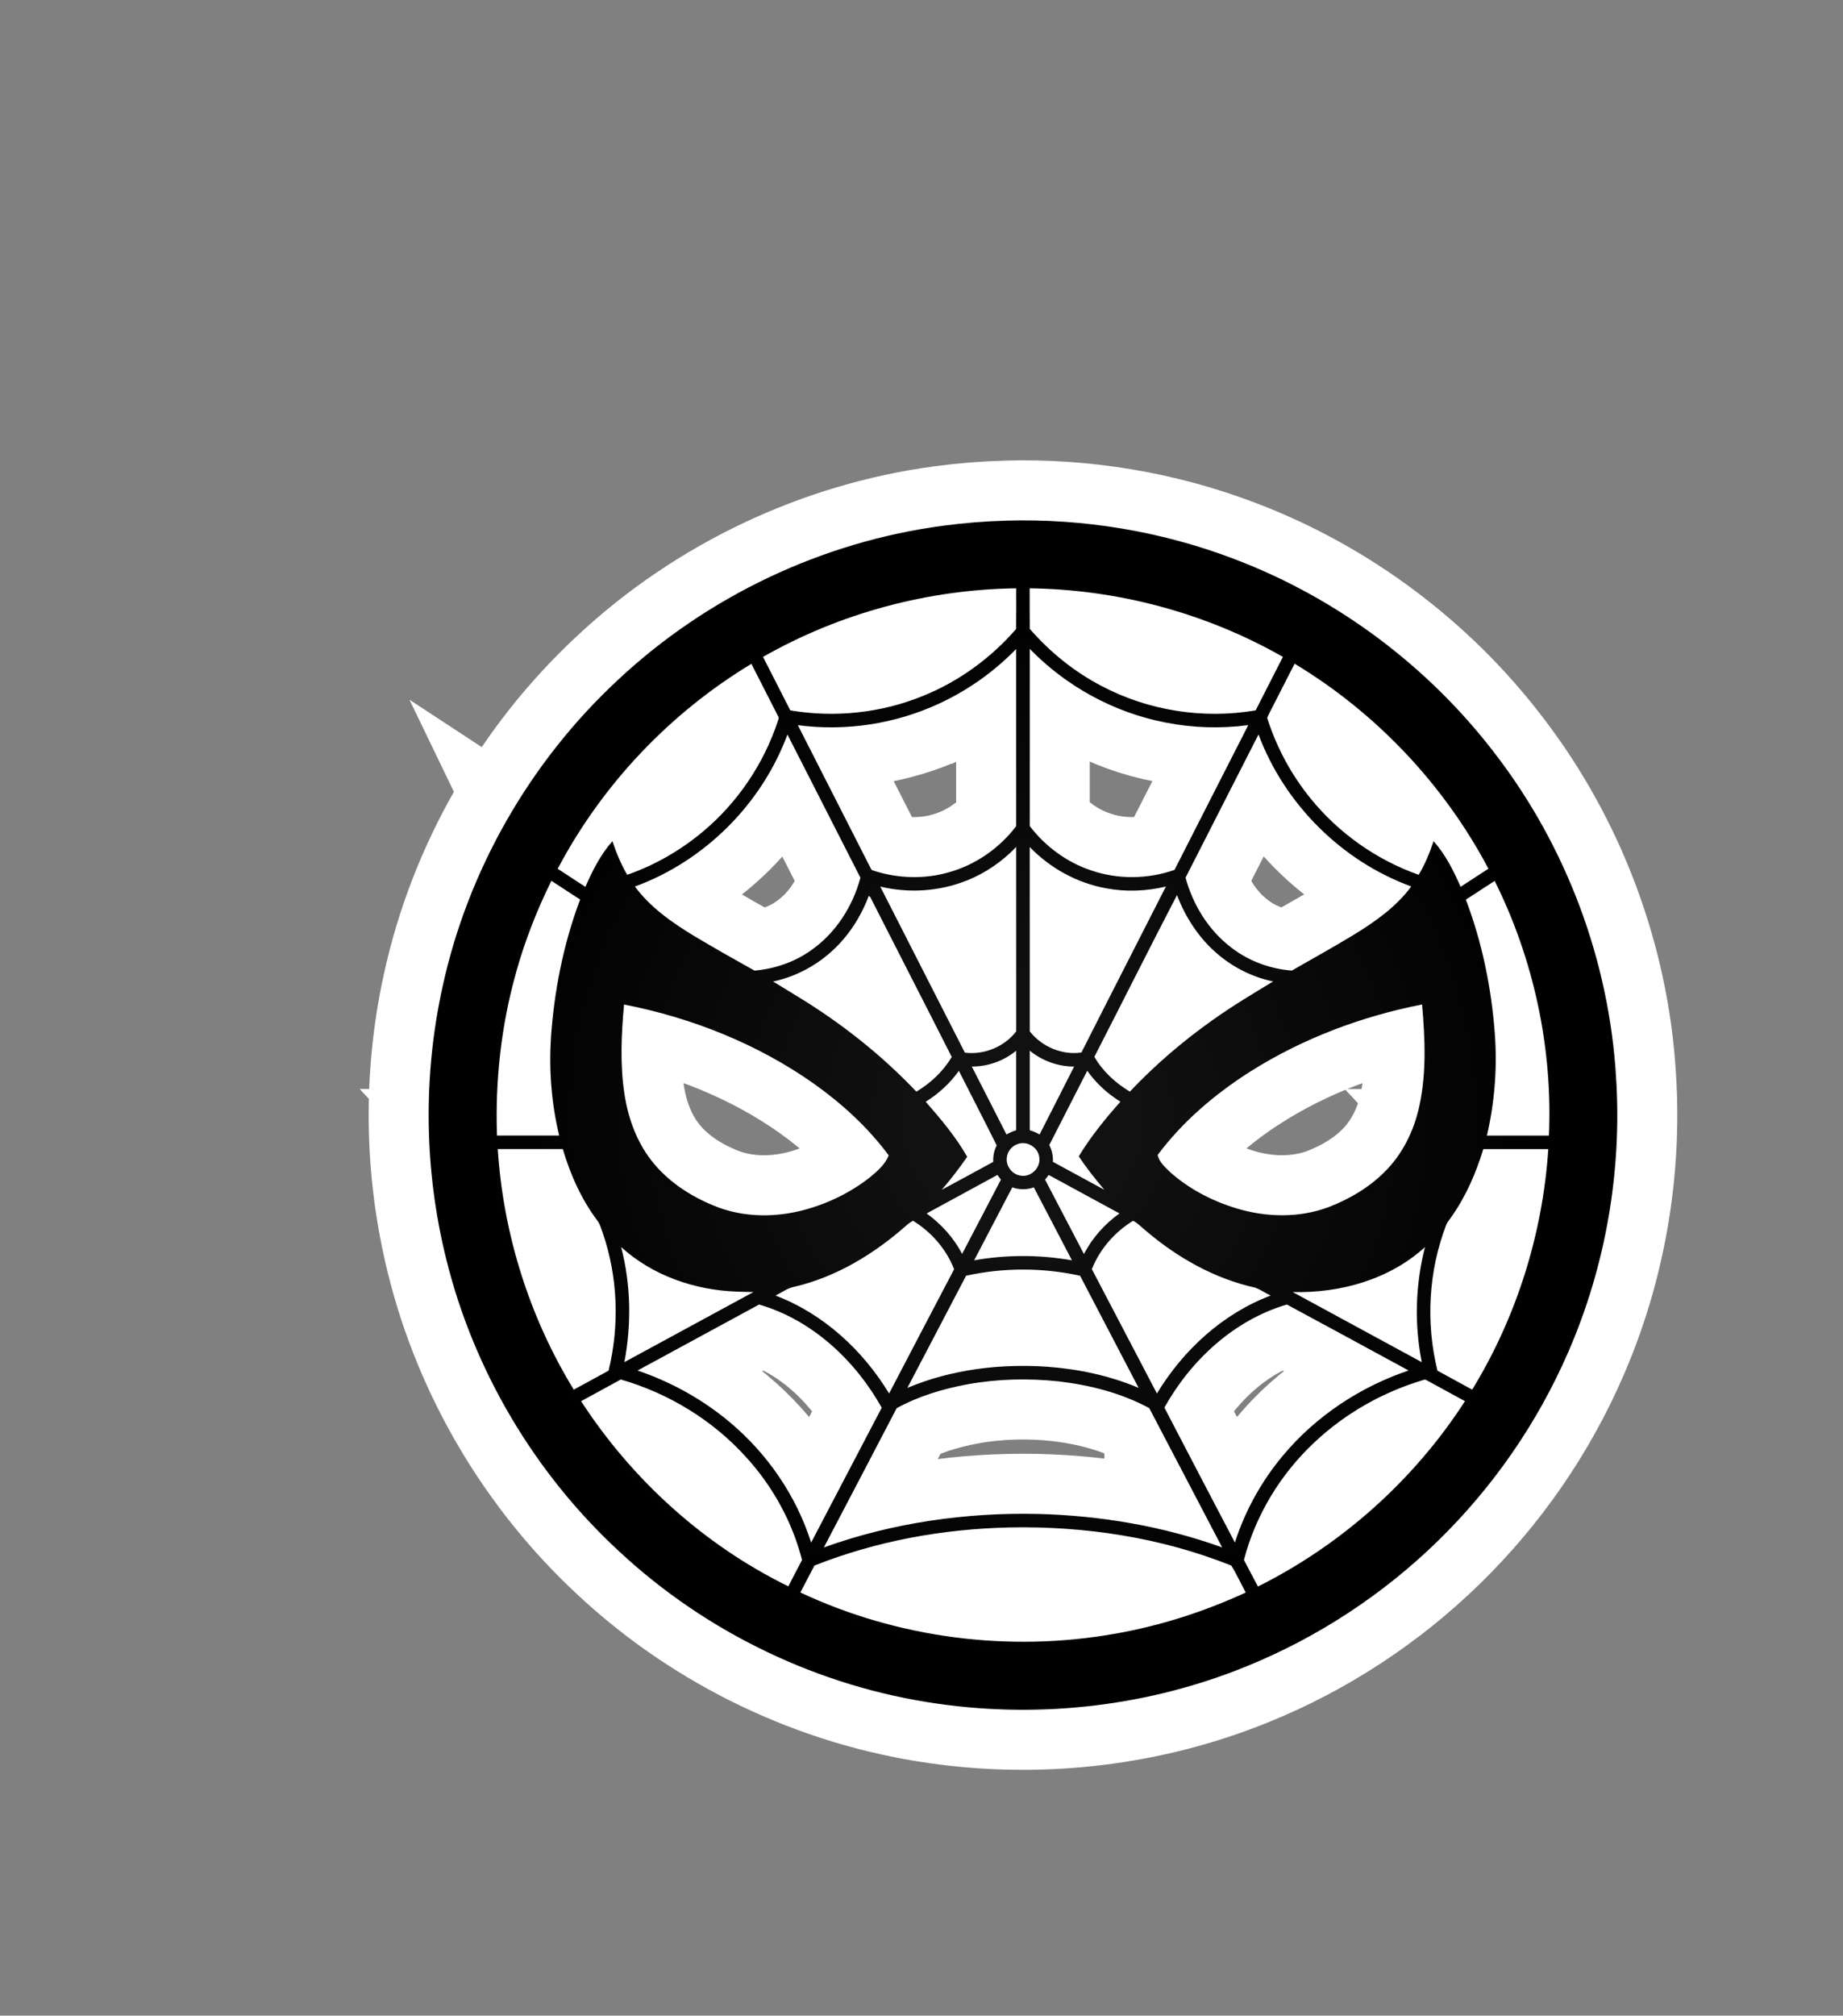
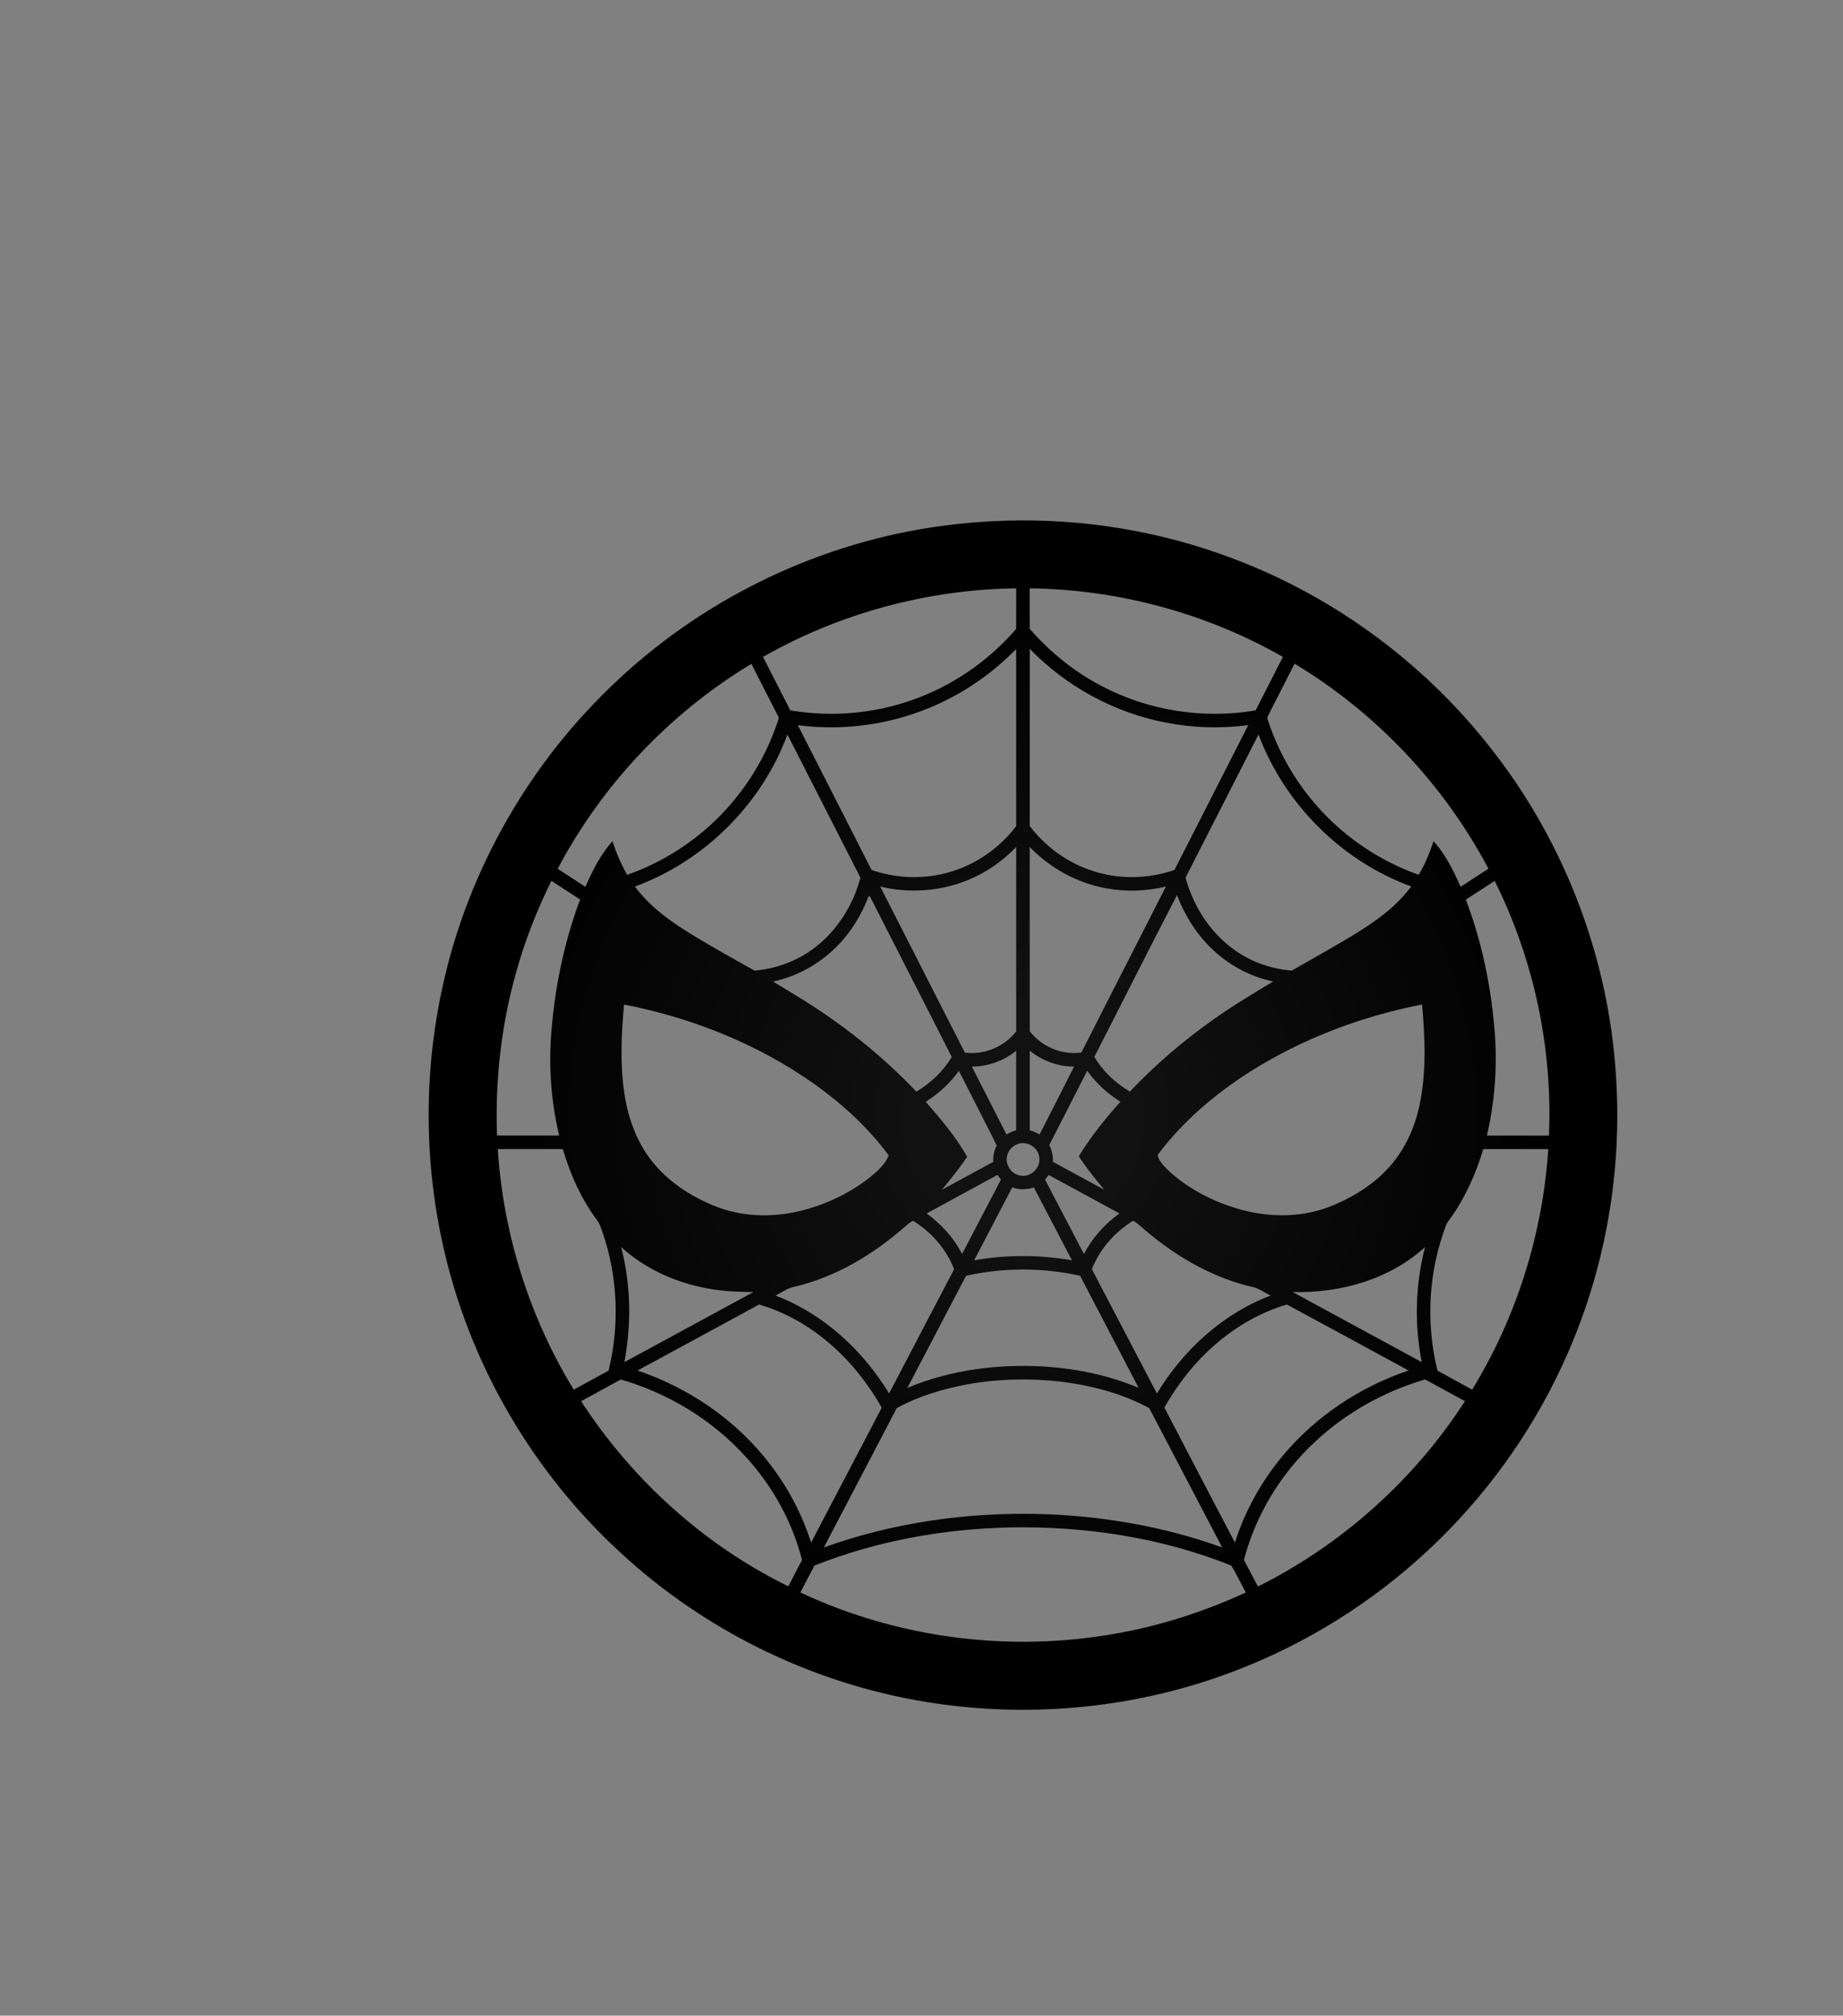
<svg xmlns="http://www.w3.org/2000/svg" version="1.1" viewBox="-10 -10 43 47">
  <rect x="-10" y="-10" width="43" height="47" fill="#808080" stroke="none" />
  <radialGradient id="grad0" cx="50%" cy="50%" r="45%">
    <stop offset="0.2" stop-color="#111" />
    <stop offset="1" stop-color="#000" />
  </radialGradient>
-   <path fill="#FFF" d="M13.463 2.14c1.818-0.054 3.647 0.249 5.347 0.9 2.396 0.91 4.524 2.504 6.078 4.542 1.658 2.157 2.654 4.814 2.817 7.53 0.142 2.187-0.24 4.407-1.116 6.416-0.714 1.646-1.754 3.148-3.038 4.4-1.28 1.249-2.802 2.25-4.46 2.923-2.267 0.927-4.782 1.223-7.204 0.876-2.768-0.389-5.403-1.652-7.447-3.558-1.968-1.819-3.392-4.22-4.032-6.823-0.512-2.067-0.541-4.251-0.084-6.331 0.593-2.732 2.049-5.266 4.099-7.166 2.077-1.943 4.766-3.22 7.587-3.591 0.483-0.064 0.969-0.104 1.455-0.117zM7.803 5.318c0.211 0.416 0.424 0.83 0.636 1.246 1.040 0.176 2.128 0.061 3.105-0.341 0.832-0.337 1.575-0.879 2.163-1.556 0.005-0.316 0.001-0.632 0.002-0.949-2.061 0.027-4.114 0.578-5.906 1.599zM14.027 4.665c0.47 0.539 1.034 0.996 1.668 1.327 1.094 0.58 2.381 0.781 3.601 0.572 0.212-0.415 0.424-0.831 0.636-1.247-1.792-1.022-3.846-1.573-5.908-1.599 0.002 0.315-0.002 0.631 0.002 0.947zM11.902 6.41c-1.020 0.471-2.173 0.647-3.287 0.499 0.569 1.115 1.137 2.231 1.705 3.347 0.016 0.044 0.069 0.043 0.105 0.059 0.55 0.17 1.15 0.185 1.705 0.027 0.626-0.173 1.186-0.561 1.578-1.077 0-1.377 0.001-2.754 0-4.132-0.517 0.532-1.132 0.967-1.806 1.277zM14.026 5.131c-0 1.377-0 2.754 0 4.131 0.363 0.474 0.863 0.844 1.431 1.033 0.626 0.215 1.322 0.207 1.946-0.011 0.571-1.126 1.148-2.25 1.721-3.376-0.64 0.085-1.293 0.065-1.926-0.060-1.201-0.23-2.321-0.842-3.172-1.718zM3.011 10.257c0.215 0.141 0.431 0.281 0.647 0.422 0.166-0.379 0.355-0.754 0.631-1.065 0.089 0.271 0.201 0.536 0.344 0.784 0.649-0.226 1.253-0.574 1.778-1.016 0.799-0.671 1.405-1.568 1.734-2.558 0.007-0.037 0.038-0.079 0.013-0.116-0.209-0.41-0.418-0.82-0.627-1.229-1.901 1.147-3.484 2.815-4.519 4.78zM19.607 6.65c-0.019 0.042-0.057 0.087-0.027 0.135 0.216 0.665 0.556 1.29 0.997 1.832 0.656 0.81 1.54 1.434 2.523 1.781 0.149-0.246 0.257-0.513 0.347-0.785 0.277 0.31 0.465 0.687 0.631 1.065 0.216-0.141 0.433-0.281 0.649-0.422-1.038-1.963-2.619-3.635-4.522-4.78-0.199 0.391-0.398 0.782-0.599 1.172zM4.813 10.671c0.36 0.488 0.866 0.84 1.378 1.151 0.466 0.279 0.939 0.546 1.413 0.81 0.472-0.041 0.935-0.199 1.322-0.475 0.572-0.401 0.97-1.021 1.149-1.691-0.568-1.113-1.135-2.226-1.703-3.339-0.6 1.622-1.935 2.951-3.559 3.545zM17.661 10.465c0.173 0.639 0.541 1.232 1.072 1.634 0.404 0.311 0.9 0.494 1.408 0.532 0.482-0.277 0.969-0.546 1.444-0.834 0.499-0.305 0.99-0.65 1.341-1.127-1.626-0.594-2.957-1.924-3.563-3.544-0.567 1.113-1.134 2.226-1.702 3.338zM12.569 10.526c-0.64 0.26-1.361 0.308-2.032 0.146 0.658 1.291 1.316 2.582 1.975 3.873 0.45 0.057 0.919-0.136 1.197-0.495 0.001-1.433 0-2.867 0-4.301-0.32 0.335-0.71 0.604-1.14 0.778zM14.025 9.75c0.001 1.433-0.001 2.866 0.001 4.299 0.283 0.358 0.751 0.559 1.205 0.493 0.653-1.292 1.315-2.579 1.971-3.87-0.453 0.108-0.929 0.128-1.388 0.042-0.679-0.121-1.311-0.469-1.789-0.964zM2.040 12.681c-0.348 1.232-0.489 2.519-0.444 3.797 0.484-0 0.968 0 1.451-0-0.181-0.745-0.24-1.517-0.193-2.282 0.077-1.098 0.292-2.189 0.681-3.221-0.223-0.146-0.447-0.29-0.67-0.437-0.34 0.687-0.62 1.404-0.826 2.142zM24.2 10.976c0.381 0.998 0.595 2.054 0.676 3.118 0.060 0.798-0.002 1.605-0.184 2.385 0.482 0 0.965 0 1.447 0 0.089-2.045-0.353-4.108-1.266-5.939-0.223 0.147-0.449 0.29-0.672 0.437zM10.27 10.89c-0.139 0.365-0.334 0.71-0.588 1.007-0.421 0.498-1.007 0.854-1.645 0.99 0.185 0.113 0.371 0.223 0.555 0.338 1.020 0.619 1.967 1.363 2.788 2.229 0.335-0.198 0.625-0.474 0.826-0.808-0.63-1.245-1.27-2.486-1.902-3.73-0.008-0.006-0.025-0.019-0.034-0.026zM15.533 14.642c0.197 0.339 0.493 0.611 0.828 0.811 0.591-0.624 1.246-1.185 1.948-1.68 0.449-0.32 0.923-0.602 1.395-0.888-0.466-0.097-0.904-0.313-1.269-0.617-0.443-0.367-0.771-0.861-0.974-1.397-0.65 1.252-1.283 2.514-1.927 3.77zM4.56 13.421c-0.063 0.692-0.097 1.394 0.009 2.085 0.089 0.592 0.306 1.176 0.697 1.637 0.396 0.471 0.938 0.802 1.51 1.017 0.635 0.229 1.339 0.226 1.987 0.052 0.553-0.148 1.079-0.404 1.53-0.757 0.174-0.144 0.356-0.299 0.442-0.514-0.479-0.649-1.083-1.2-1.738-1.667-1.32-0.933-2.855-1.542-4.438-1.852zM19.165 14.989c-0.818 0.522-1.573 1.161-2.155 1.942 0.034 0.166 0.177 0.288 0.294 0.403 0.442 0.392 0.98 0.671 1.545 0.842 0.695 0.211 1.461 0.227 2.146-0.028 0.481-0.185 0.937-0.451 1.303-0.815 0.421-0.413 0.69-0.96 0.815-1.532 0.172-0.781 0.136-1.588 0.066-2.379-1.416 0.277-2.792 0.795-4.013 1.567zM12.674 14.869c0.271 0.528 0.54 1.056 0.809 1.584 0.071-0.041 0.147-0.074 0.225-0.098 0-0.618-0-1.236 0-1.855-0.289 0.238-0.66 0.371-1.035 0.369zM14.025 16.354c0.080 0.024 0.157 0.057 0.23 0.099 0.269-0.528 0.539-1.055 0.806-1.584-0.375 0.002-0.745-0.134-1.035-0.37 0.001 0.618 0 1.237 0 1.855zM11.598 15.689c0.352 0.403 0.702 0.817 0.968 1.284-0.184 0.267-0.382 0.524-0.594 0.77 0.401-0.215 0.802-0.433 1.202-0.651-0.006-0.132 0.018-0.266 0.081-0.383-0.289-0.582-0.589-1.16-0.883-1.74-0.206 0.29-0.473 0.533-0.774 0.721zM14.482 16.699c0.061 0.122 0.091 0.256 0.084 0.392 0.399 0.218 0.798 0.435 1.199 0.651-0.21-0.251-0.417-0.506-0.595-0.78 0.277-0.458 0.616-0.874 0.971-1.273-0.301-0.188-0.569-0.431-0.774-0.722-0.294 0.577-0.589 1.155-0.885 1.731zM13.735 16.679c-0.126 0.047-0.225 0.163-0.242 0.297-0.037 0.202 0.118 0.411 0.321 0.437 0.241 0.045 0.476-0.191 0.433-0.432-0.026-0.233-0.294-0.391-0.511-0.302zM1.614 16.794c0.126 1.976 0.738 3.92 1.773 5.609 0.271-0.148 0.542-0.294 0.812-0.443 0.259-1.059 0.217-2.194-0.141-3.226-0.035-0.091-0.057-0.19-0.118-0.269-0.375-0.498-0.633-1.076-0.809-1.672h-1.518zM24.607 16.795c-0.169 0.558-0.406 1.1-0.743 1.579-0.040 0.059-0.089 0.112-0.118 0.178-0.417 1.079-0.485 2.286-0.208 3.408 0.27 0.148 0.54 0.295 0.81 0.443 1.035-1.689 1.646-3.633 1.776-5.609-0.506 0-1.012-0-1.518 0zM11.621 18.295c0.341 0.249 0.633 0.568 0.826 0.944 0.302-0.578 0.605-1.155 0.906-1.733-0.028-0.037-0.055-0.073-0.082-0.11-0.55 0.3-1.1 0.598-1.65 0.898zM14.383 17.506c0.302 0.578 0.606 1.155 0.907 1.734 0.195-0.376 0.485-0.7 0.829-0.946-0.55-0.3-1.101-0.597-1.651-0.897-0.029 0.036-0.057 0.072-0.085 0.109zM12.729 19.387c0.753-0.133 1.528-0.132 2.281 0-0.296-0.567-0.592-1.134-0.889-1.701-0.162 0.058-0.342 0.058-0.503 0-0.296 0.567-0.593 1.133-0.889 1.7zM11.13 18.589c-0.745 0.655-1.622 1.187-2.594 1.414-0.163 0.030-0.296 0.135-0.442 0.206 1.115 0.423 2.035 1.271 2.65 2.283 0.506-0.966 1.009-1.932 1.517-2.897-0.183-0.47-0.531-0.868-0.96-1.131-0.062 0.035-0.12 0.076-0.171 0.125zM15.475 19.594c0.507 0.966 1.011 1.932 1.518 2.899 0.612-1.014 1.537-1.863 2.653-2.284-0.124-0.059-0.237-0.141-0.367-0.186-0.948-0.21-1.815-0.703-2.549-1.329-0.097-0.078-0.181-0.173-0.294-0.229-0.429 0.264-0.777 0.661-0.962 1.13zM4.492 19.078c0.228 0.874 0.244 1.797 0.076 2.683 1.003-0.545 2.007-1.090 3.011-1.634-0.129-0.001-0.257-0.006-0.386-0.010-0.982-0.033-1.968-0.373-2.701-1.039zM20.16 20.127c1.004 0.545 2.009 1.089 3.012 1.635-0.176-0.885-0.149-1.809 0.075-2.683-0.83 0.757-1.98 1.077-3.087 1.048zM12.54 19.747c-0.456 0.872-0.914 1.743-1.37 2.615 1.028-0.432 2.164-0.569 3.271-0.493 0.727 0.055 1.451 0.207 2.125 0.493-0.455-0.872-0.911-1.743-1.366-2.615-0.872-0.192-1.788-0.193-2.66-0zM4.875 21.957c0.78 0.265 1.514 0.67 2.145 1.199 0.882 0.735 1.557 1.718 1.905 2.813 0.548-1.049 1.098-2.096 1.647-3.145-0.62-1.107-1.626-2.047-2.861-2.406-0.945 0.513-1.891 1.025-2.836 1.539zM17.167 22.821c0.546 1.050 1.095 2.099 1.645 3.147 0.238-0.745 0.626-1.44 1.129-2.038 0.766-0.913 1.795-1.593 2.923-1.974-0.946-0.513-1.891-1.028-2.839-1.538-1.233 0.362-2.239 1.296-2.858 2.403zM3.558 22.672c1.19 1.833 2.87 3.355 4.835 4.317 0.104-0.206 0.214-0.41 0.32-0.615-0.23-0.896-0.691-1.729-1.317-2.41-0.777-0.856-1.802-1.478-2.912-1.798-0.307 0.171-0.618 0.335-0.926 0.506zM12.574 22.278c-0.573 0.107-1.14 0.275-1.653 0.557-0.564 1.083-1.132 2.165-1.699 3.247 1.594-0.573 3.298-0.818 4.989-0.781 1.463 0.037 2.926 0.284 4.304 0.781-0.566-1.084-1.135-2.165-1.701-3.248-0.649-0.351-1.376-0.537-2.106-0.623-0.71-0.077-1.431-0.060-2.134 0.067zM23.217 22.175c-0.948 0.281-1.833 0.78-2.553 1.46-0.787 0.737-1.369 1.693-1.641 2.738 0.107 0.208 0.217 0.413 0.327 0.62 1.957-0.976 3.644-2.485 4.83-4.322-0.286-0.157-0.574-0.311-0.86-0.469-0.032-0.015-0.066-0.045-0.103-0.027zM9.003 26.504c-0.112 0.208-0.218 0.419-0.329 0.628 2.271 1.067 4.873 1.4 7.342 0.962 1.053-0.184 2.078-0.513 3.049-0.961-0.113-0.209-0.212-0.428-0.337-0.628-1.637-0.655-3.415-0.924-5.173-0.889-1.552 0.034-3.106 0.315-4.551 0.888z" stroke="#FFF" stroke-width="2.8" stroke-linecap="round" />
  <path fill="url('#grad0')" d="M13.463 2.14c1.818-0.054 3.647 0.249 5.347 0.9 2.396 0.91 4.524 2.504 6.078 4.542 1.658 2.157 2.654 4.814 2.817 7.53 0.142 2.187-0.24 4.407-1.116 6.416-0.714 1.646-1.754 3.148-3.038 4.4-1.28 1.249-2.802 2.25-4.46 2.923-2.267 0.927-4.782 1.223-7.204 0.876-2.768-0.389-5.403-1.652-7.447-3.558-1.968-1.819-3.392-4.22-4.032-6.823-0.512-2.067-0.541-4.251-0.084-6.331 0.593-2.732 2.049-5.266 4.099-7.166 2.077-1.943 4.766-3.22 7.587-3.591 0.483-0.064 0.969-0.104 1.455-0.117zM7.803 5.318c0.211 0.416 0.424 0.83 0.636 1.246 1.040 0.176 2.128 0.061 3.105-0.341 0.832-0.337 1.575-0.879 2.163-1.556 0.005-0.316 0.001-0.632 0.002-0.949-2.061 0.027-4.114 0.578-5.906 1.599zM14.027 4.665c0.47 0.539 1.034 0.996 1.668 1.327 1.094 0.58 2.381 0.781 3.601 0.572 0.212-0.415 0.424-0.831 0.636-1.247-1.792-1.022-3.846-1.573-5.908-1.599 0.002 0.315-0.002 0.631 0.002 0.947zM11.902 6.41c-1.020 0.471-2.173 0.647-3.287 0.499 0.569 1.115 1.137 2.231 1.705 3.347 0.016 0.044 0.069 0.043 0.105 0.059 0.55 0.17 1.15 0.185 1.705 0.027 0.626-0.173 1.186-0.561 1.578-1.077 0-1.377 0.001-2.754 0-4.132-0.517 0.532-1.132 0.967-1.806 1.277zM14.026 5.131c-0 1.377-0 2.754 0 4.131 0.363 0.474 0.863 0.844 1.431 1.033 0.626 0.215 1.322 0.207 1.946-0.011 0.571-1.126 1.148-2.25 1.721-3.376-0.64 0.085-1.293 0.065-1.926-0.060-1.201-0.23-2.321-0.842-3.172-1.718zM3.011 10.257c0.215 0.141 0.431 0.281 0.647 0.422 0.166-0.379 0.355-0.754 0.631-1.065 0.089 0.271 0.201 0.536 0.344 0.784 0.649-0.226 1.253-0.574 1.778-1.016 0.799-0.671 1.405-1.568 1.734-2.558 0.007-0.037 0.038-0.079 0.013-0.116-0.209-0.41-0.418-0.82-0.627-1.229-1.901 1.147-3.484 2.815-4.519 4.78zM19.607 6.65c-0.019 0.042-0.057 0.087-0.027 0.135 0.216 0.665 0.556 1.29 0.997 1.832 0.656 0.81 1.54 1.434 2.523 1.781 0.149-0.246 0.257-0.513 0.347-0.785 0.277 0.31 0.465 0.687 0.631 1.065 0.216-0.141 0.433-0.281 0.649-0.422-1.038-1.963-2.619-3.635-4.522-4.78-0.199 0.391-0.398 0.782-0.599 1.172zM4.813 10.671c0.36 0.488 0.866 0.84 1.378 1.151 0.466 0.279 0.939 0.546 1.413 0.81 0.472-0.041 0.935-0.199 1.322-0.475 0.572-0.401 0.97-1.021 1.149-1.691-0.568-1.113-1.135-2.226-1.703-3.339-0.6 1.622-1.935 2.951-3.559 3.545zM17.661 10.465c0.173 0.639 0.541 1.232 1.072 1.634 0.404 0.311 0.9 0.494 1.408 0.532 0.482-0.277 0.969-0.546 1.444-0.834 0.499-0.305 0.99-0.65 1.341-1.127-1.626-0.594-2.957-1.924-3.563-3.544-0.567 1.113-1.134 2.226-1.702 3.338zM12.569 10.526c-0.64 0.26-1.361 0.308-2.032 0.146 0.658 1.291 1.316 2.582 1.975 3.873 0.45 0.057 0.919-0.136 1.197-0.495 0.001-1.433 0-2.867 0-4.301-0.32 0.335-0.71 0.604-1.14 0.778zM14.025 9.75c0.001 1.433-0.001 2.866 0.001 4.299 0.283 0.358 0.751 0.559 1.205 0.493 0.653-1.292 1.315-2.579 1.971-3.87-0.453 0.108-0.929 0.128-1.388 0.042-0.679-0.121-1.311-0.469-1.789-0.964zM2.040 12.681c-0.348 1.232-0.489 2.519-0.444 3.797 0.484-0 0.968 0 1.451-0-0.181-0.745-0.24-1.517-0.193-2.282 0.077-1.098 0.292-2.189 0.681-3.221-0.223-0.146-0.447-0.29-0.67-0.437-0.34 0.687-0.62 1.404-0.826 2.142zM24.2 10.976c0.381 0.998 0.595 2.054 0.676 3.118 0.060 0.798-0.002 1.605-0.184 2.385 0.482 0 0.965 0 1.447 0 0.089-2.045-0.353-4.108-1.266-5.939-0.223 0.147-0.449 0.29-0.672 0.437zM10.27 10.89c-0.139 0.365-0.334 0.71-0.588 1.007-0.421 0.498-1.007 0.854-1.645 0.99 0.185 0.113 0.371 0.223 0.555 0.338 1.020 0.619 1.967 1.363 2.788 2.229 0.335-0.198 0.625-0.474 0.826-0.808-0.63-1.245-1.27-2.486-1.902-3.73-0.008-0.006-0.025-0.019-0.034-0.026zM15.533 14.642c0.197 0.339 0.493 0.611 0.828 0.811 0.591-0.624 1.246-1.185 1.948-1.68 0.449-0.32 0.923-0.602 1.395-0.888-0.466-0.097-0.904-0.313-1.269-0.617-0.443-0.367-0.771-0.861-0.974-1.397-0.65 1.252-1.283 2.514-1.927 3.77zM4.56 13.421c-0.063 0.692-0.097 1.394 0.009 2.085 0.089 0.592 0.306 1.176 0.697 1.637 0.396 0.471 0.938 0.802 1.51 1.017 0.635 0.229 1.339 0.226 1.987 0.052 0.553-0.148 1.079-0.404 1.53-0.757 0.174-0.144 0.356-0.299 0.442-0.514-0.479-0.649-1.083-1.2-1.738-1.667-1.32-0.933-2.855-1.542-4.438-1.852zM19.165 14.989c-0.818 0.522-1.573 1.161-2.155 1.942 0.034 0.166 0.177 0.288 0.294 0.403 0.442 0.392 0.98 0.671 1.545 0.842 0.695 0.211 1.461 0.227 2.146-0.028 0.481-0.185 0.937-0.451 1.303-0.815 0.421-0.413 0.69-0.96 0.815-1.532 0.172-0.781 0.136-1.588 0.066-2.379-1.416 0.277-2.792 0.795-4.013 1.567zM12.674 14.869c0.271 0.528 0.54 1.056 0.809 1.584 0.071-0.041 0.147-0.074 0.225-0.098 0-0.618-0-1.236 0-1.855-0.289 0.238-0.66 0.371-1.035 0.369zM14.025 16.354c0.080 0.024 0.157 0.057 0.23 0.099 0.269-0.528 0.539-1.055 0.806-1.584-0.375 0.002-0.745-0.134-1.035-0.37 0.001 0.618 0 1.237 0 1.855zM11.598 15.689c0.352 0.403 0.702 0.817 0.968 1.284-0.184 0.267-0.382 0.524-0.594 0.77 0.401-0.215 0.802-0.433 1.202-0.651-0.006-0.132 0.018-0.266 0.081-0.383-0.289-0.582-0.589-1.16-0.883-1.74-0.206 0.29-0.473 0.533-0.774 0.721zM14.482 16.699c0.061 0.122 0.091 0.256 0.084 0.392 0.399 0.218 0.798 0.435 1.199 0.651-0.21-0.251-0.417-0.506-0.595-0.78 0.277-0.458 0.616-0.874 0.971-1.273-0.301-0.188-0.569-0.431-0.774-0.722-0.294 0.577-0.589 1.155-0.885 1.731zM13.735 16.679c-0.126 0.047-0.225 0.163-0.242 0.297-0.037 0.202 0.118 0.411 0.321 0.437 0.241 0.045 0.476-0.191 0.433-0.432-0.026-0.233-0.294-0.391-0.511-0.302zM1.614 16.794c0.126 1.976 0.738 3.92 1.773 5.609 0.271-0.148 0.542-0.294 0.812-0.443 0.259-1.059 0.217-2.194-0.141-3.226-0.035-0.091-0.057-0.19-0.118-0.269-0.375-0.498-0.633-1.076-0.809-1.672h-1.518zM24.607 16.795c-0.169 0.558-0.406 1.1-0.743 1.579-0.040 0.059-0.089 0.112-0.118 0.178-0.417 1.079-0.485 2.286-0.208 3.408 0.27 0.148 0.54 0.295 0.81 0.443 1.035-1.689 1.646-3.633 1.776-5.609-0.506 0-1.012-0-1.518 0zM11.621 18.295c0.341 0.249 0.633 0.568 0.826 0.944 0.302-0.578 0.605-1.155 0.906-1.733-0.028-0.037-0.055-0.073-0.082-0.11-0.55 0.3-1.1 0.598-1.65 0.898zM14.383 17.506c0.302 0.578 0.606 1.155 0.907 1.734 0.195-0.376 0.485-0.7 0.829-0.946-0.55-0.3-1.101-0.597-1.651-0.897-0.029 0.036-0.057 0.072-0.085 0.109zM12.729 19.387c0.753-0.133 1.528-0.132 2.281 0-0.296-0.567-0.592-1.134-0.889-1.701-0.162 0.058-0.342 0.058-0.503 0-0.296 0.567-0.593 1.133-0.889 1.7zM11.13 18.589c-0.745 0.655-1.622 1.187-2.594 1.414-0.163 0.030-0.296 0.135-0.442 0.206 1.115 0.423 2.035 1.271 2.65 2.283 0.506-0.966 1.009-1.932 1.517-2.897-0.183-0.47-0.531-0.868-0.96-1.131-0.062 0.035-0.12 0.076-0.171 0.125zM15.475 19.594c0.507 0.966 1.011 1.932 1.518 2.899 0.612-1.014 1.537-1.863 2.653-2.284-0.124-0.059-0.237-0.141-0.367-0.186-0.948-0.21-1.815-0.703-2.549-1.329-0.097-0.078-0.181-0.173-0.294-0.229-0.429 0.264-0.777 0.661-0.962 1.13zM4.492 19.078c0.228 0.874 0.244 1.797 0.076 2.683 1.003-0.545 2.007-1.090 3.011-1.634-0.129-0.001-0.257-0.006-0.386-0.010-0.982-0.033-1.968-0.373-2.701-1.039zM20.16 20.127c1.004 0.545 2.009 1.089 3.012 1.635-0.176-0.885-0.149-1.809 0.075-2.683-0.83 0.757-1.98 1.077-3.087 1.048zM12.54 19.747c-0.456 0.872-0.914 1.743-1.37 2.615 1.028-0.432 2.164-0.569 3.271-0.493 0.727 0.055 1.451 0.207 2.125 0.493-0.455-0.872-0.911-1.743-1.366-2.615-0.872-0.192-1.788-0.193-2.66-0zM4.875 21.957c0.78 0.265 1.514 0.67 2.145 1.199 0.882 0.735 1.557 1.718 1.905 2.813 0.548-1.049 1.098-2.096 1.647-3.145-0.62-1.107-1.626-2.047-2.861-2.406-0.945 0.513-1.891 1.025-2.836 1.539zM17.167 22.821c0.546 1.050 1.095 2.099 1.645 3.147 0.238-0.745 0.626-1.44 1.129-2.038 0.766-0.913 1.795-1.593 2.923-1.974-0.946-0.513-1.891-1.028-2.839-1.538-1.233 0.362-2.239 1.296-2.858 2.403zM3.558 22.672c1.19 1.833 2.87 3.355 4.835 4.317 0.104-0.206 0.214-0.41 0.32-0.615-0.23-0.896-0.691-1.729-1.317-2.41-0.777-0.856-1.802-1.478-2.912-1.798-0.307 0.171-0.618 0.335-0.926 0.506zM12.574 22.278c-0.573 0.107-1.14 0.275-1.653 0.557-0.564 1.083-1.132 2.165-1.699 3.247 1.594-0.573 3.298-0.818 4.989-0.781 1.463 0.037 2.926 0.284 4.304 0.781-0.566-1.084-1.135-2.165-1.701-3.248-0.649-0.351-1.376-0.537-2.106-0.623-0.71-0.077-1.431-0.060-2.134 0.067zM23.217 22.175c-0.948 0.281-1.833 0.78-2.553 1.46-0.787 0.737-1.369 1.693-1.641 2.738 0.107 0.208 0.217 0.413 0.327 0.62 1.957-0.976 3.644-2.485 4.83-4.322-0.286-0.157-0.574-0.311-0.86-0.469-0.032-0.015-0.066-0.045-0.103-0.027zM9.003 26.504c-0.112 0.208-0.218 0.419-0.329 0.628 2.271 1.067 4.873 1.4 7.342 0.962 1.053-0.184 2.078-0.513 3.049-0.961-0.113-0.209-0.212-0.428-0.337-0.628-1.637-0.655-3.415-0.924-5.173-0.889-1.552 0.034-3.106 0.315-4.551 0.888z" />
</svg>